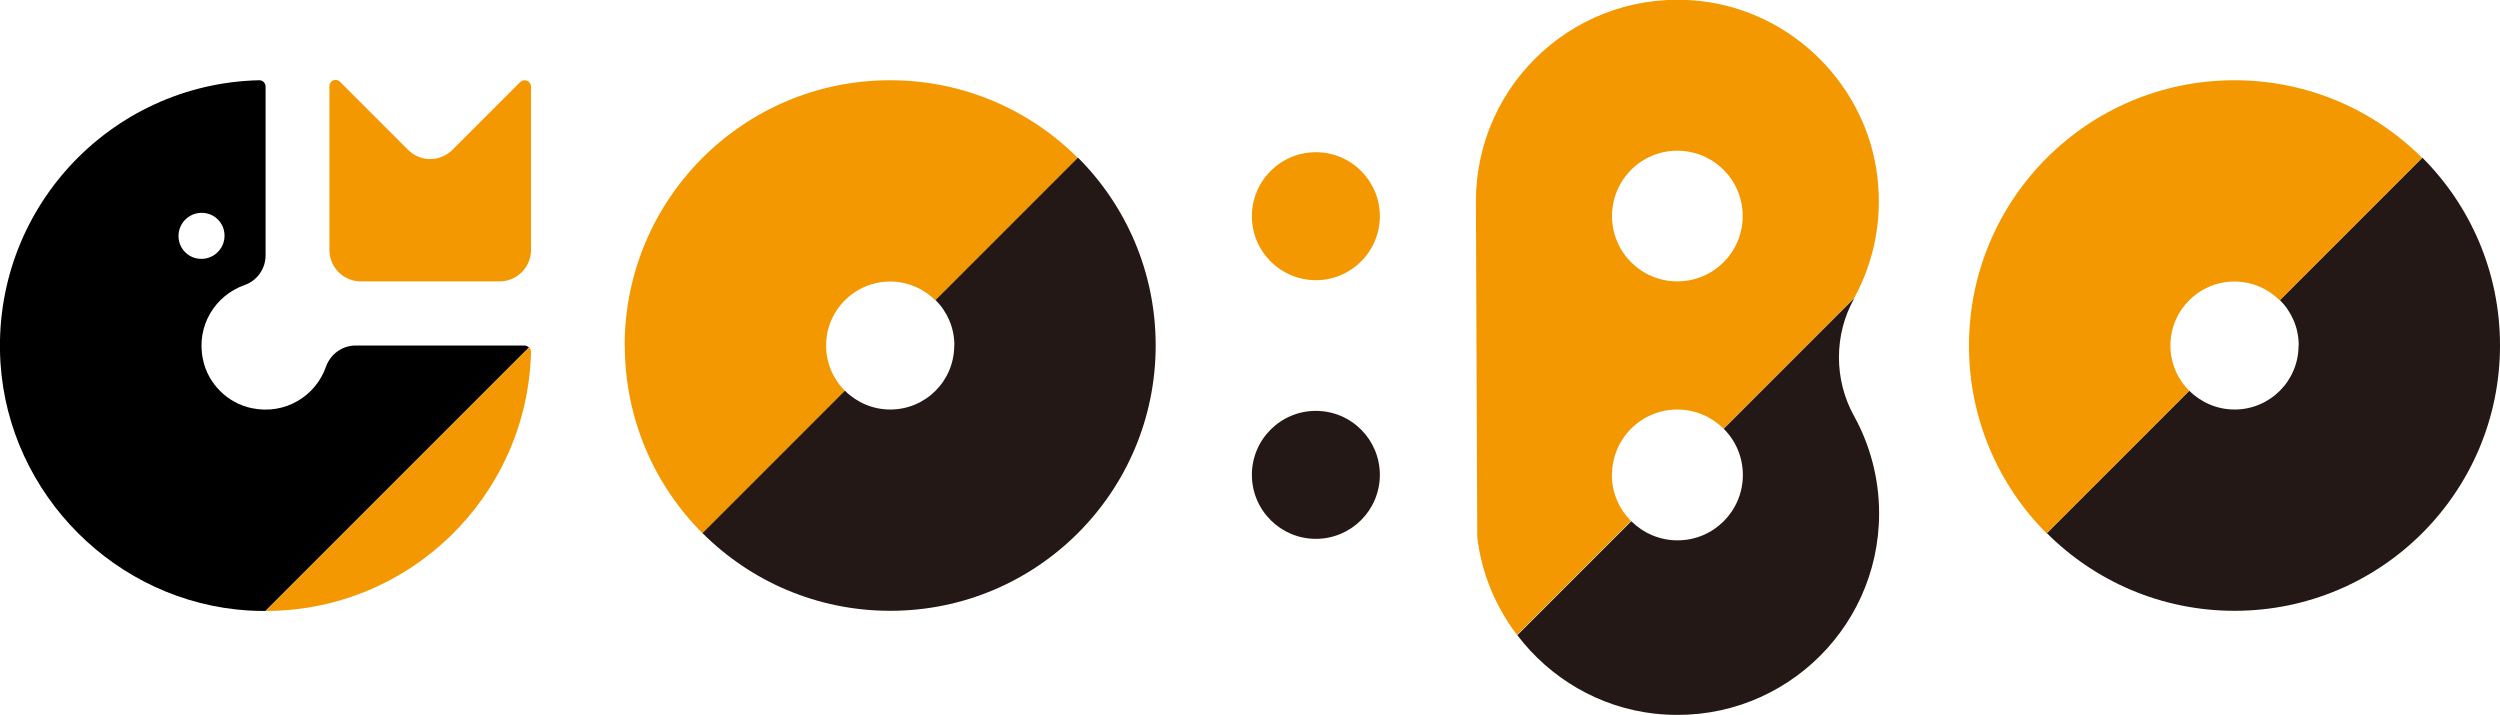
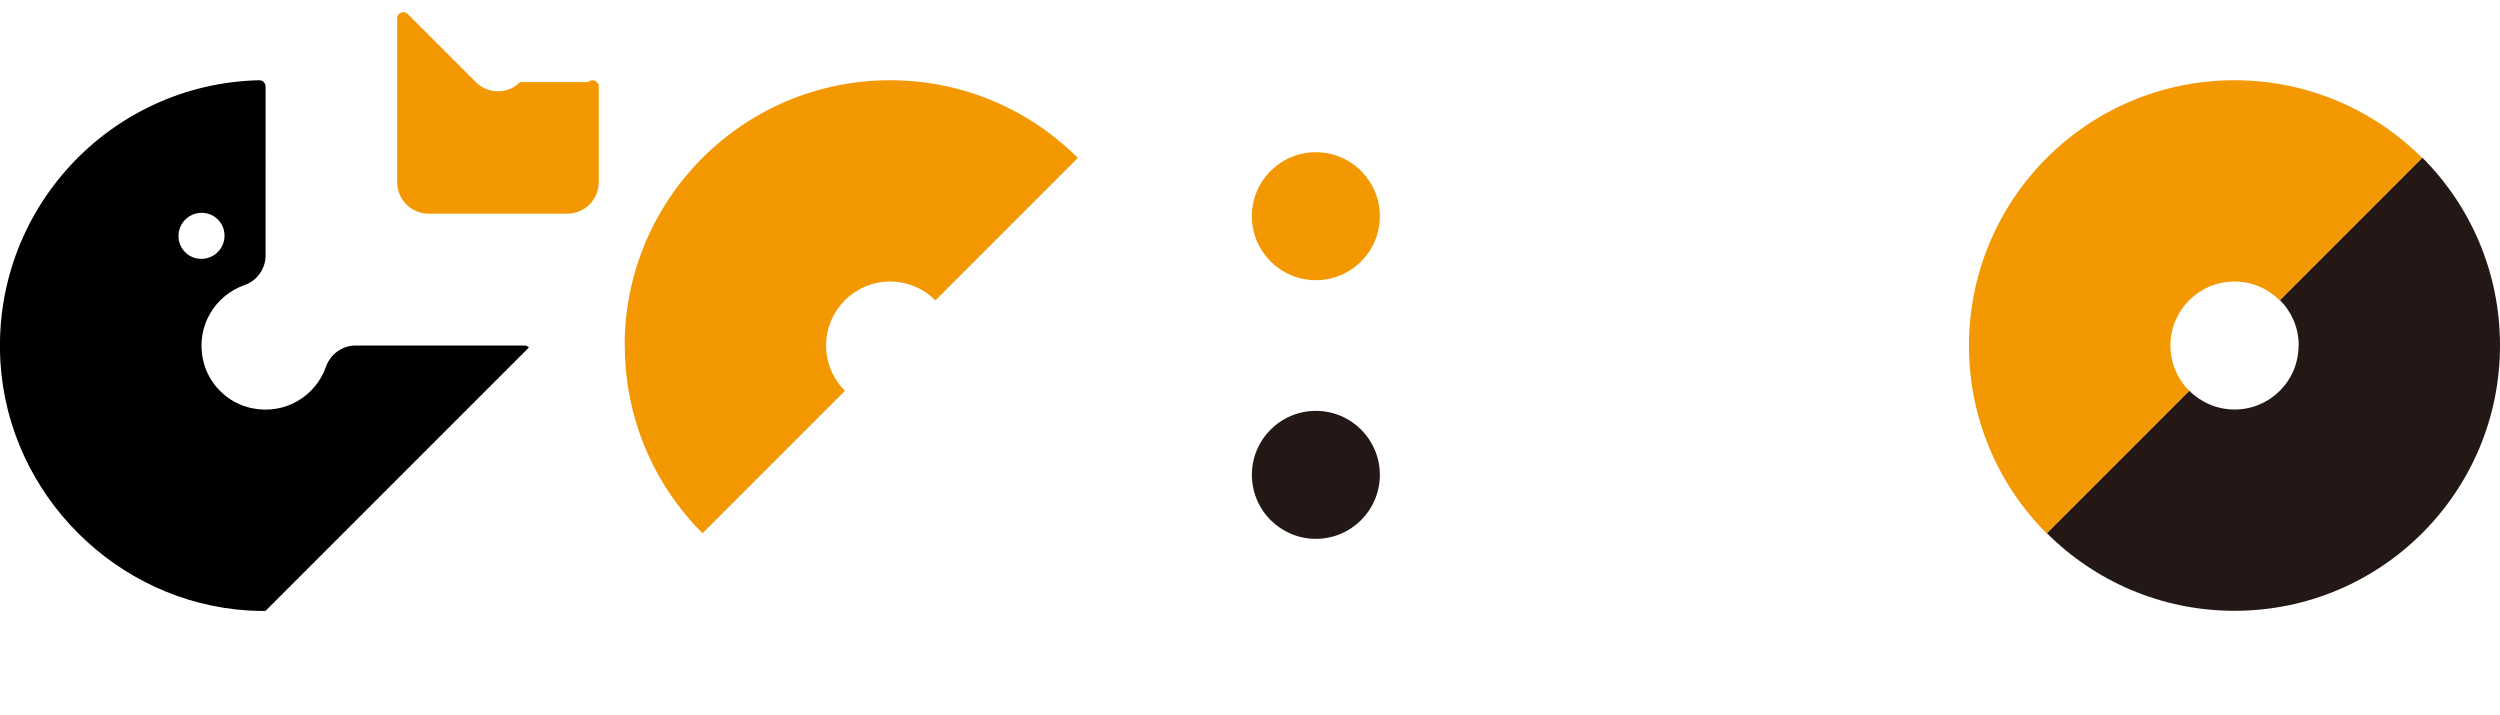
<svg xmlns="http://www.w3.org/2000/svg" id="_レイヤー_2" data-name="レイヤー 2" viewBox="0 0 166.05 47.49">
  <defs>
    <style>
      .cls-1 {
        fill: #f39800;
      }

      .cls-2 {
        fill: #231815;
      }
    </style>
  </defs>
  <g id="_レイヤー_1-2" data-name="レイヤー 1">
    <g>
      <g>
        <circle class="cls-1" cx="87.4" cy="14.36" r="4.25" />
        <circle class="cls-2" cx="87.4" cy="31.54" r="4.25" />
        <path class="cls-1" d="m41.5,22.95c0,4.87,1.97,9.28,5.16,12.47l9.46-9.46c-.77-.77-1.25-1.83-1.25-3.01,0-2.35,1.9-4.25,4.25-4.25,1.17,0,2.24.48,3.01,1.25l9.46-9.46c-3.19-3.19-7.6-5.16-12.47-5.16-9.74,0-17.63,7.89-17.63,17.63Z" />
-         <path class="cls-2" d="m63.38,22.95c0,2.35-1.9,4.25-4.25,4.25-1.17,0-2.24-.48-3.01-1.25l-9.46,9.46c3.19,3.19,7.6,5.16,12.47,5.16,9.74,0,17.63-7.89,17.63-17.63,0-4.87-1.97-9.28-5.16-12.47l-9.46,9.46c.77.77,1.25,1.83,1.25,3.01Z" />
        <path class="cls-2" d="m152.67,22.95c0,2.35-1.9,4.25-4.25,4.25-1.17,0-2.24-.48-3.01-1.25l-9.46,9.46c3.19,3.19,7.6,5.16,12.47,5.16,9.74,0,17.63-7.89,17.63-17.63,0-4.87-1.97-9.28-5.16-12.47l-9.46,9.46c.77.77,1.25,1.83,1.25,3.01Z" />
        <path class="cls-1" d="m135.95,35.42l9.46-9.46c-.77-.77-1.25-1.83-1.25-3.01,0-2.35,1.9-4.25,4.25-4.25,1.17,0,2.24.48,3.01,1.25l9.46-9.46c-3.19-3.19-7.6-5.16-12.47-5.16-9.74,0-17.63,7.89-17.63,17.63,0,4.87,1.97,9.28,5.16,12.47Z" />
        <g>
-           <path class="cls-1" d="m107.07,31.54c0-2.4,1.94-4.34,4.34-4.34,1.2,0,2.28.49,3.07,1.27l8.67-8.67c1.28-2.33,1.89-5.09,1.55-8.01-.7-6.11-5.65-11.04-11.76-11.72-8.07-.89-14.91,5.4-14.91,13.3l.09,22.3c.28,2.42,1.23,4.65,2.64,6.5l7.57-7.57c-.79-.79-1.27-1.87-1.27-3.07Zm4.34-21.53c2.4,0,4.34,1.94,4.34,4.34s-1.94,4.34-4.34,4.34-4.34-1.94-4.34-4.34,1.94-4.34,4.34-4.34Z" />
-           <path class="cls-2" d="m123.13,19.86s.02-.03.03-.05l-8.67,8.67c.79.79,1.27,1.87,1.27,3.07,0,2.4-1.94,4.34-4.34,4.34-1.2,0-2.28-.49-3.07-1.27l-7.57,7.57c2.16,2.84,5.42,4.8,9.12,5.21,8.07.89,14.91-5.4,14.91-13.3,0-2.35-.61-4.56-1.67-6.48-1.33-2.4-1.33-5.37,0-7.77Z" />
-         </g>
+           </g>
      </g>
-       <path class="cls-1" d="m34.55,5.45l-4.5,4.5c-.82.82-2.14.82-2.95,0l-4.52-4.52c-.26-.26-.7-.08-.7.29v10.88c0,1.15.93,2.09,2.09,2.09h9.21c1.15,0,2.09-.93,2.09-2.09V5.75c0-.37-.45-.56-.71-.3Z" />
+       <path class="cls-1" d="m34.55,5.45c-.82.82-2.14.82-2.95,0l-4.52-4.52c-.26-.26-.7-.08-.7.29v10.88c0,1.15.93,2.09,2.09,2.09h9.21c1.15,0,2.09-.93,2.09-2.09V5.75c0-.37-.45-.56-.71-.3Z" />
      <g>
        <path d="m34.84,22.95h-11.22c-.89,0-1.67.57-1.97,1.41-.67,1.92-2.69,3.22-4.93,2.75-1.61-.33-2.91-1.63-3.24-3.24-.47-2.24.83-4.25,2.75-4.93.84-.29,1.41-1.08,1.41-1.97V5.75c0-.23-.19-.43-.43-.42C7.29,5.56-.59,13.97.03,24.08c.55,8.78,7.69,15.93,16.47,16.47.38.02.75.03,1.13.03l17.5-17.5c-.08-.08-.18-.13-.3-.13Zm-22.94-6.9c-.27-1.14.73-2.14,1.87-1.87.54.13.97.57,1.1,1.1.27,1.14-.73,2.14-1.87,1.87-.54-.13-.97-.57-1.1-1.1Z" />
-         <path class="cls-1" d="m35.14,23.08l-17.5,17.5c9.59,0,17.4-7.66,17.63-17.2,0-.12-.04-.23-.12-.3Z" />
      </g>
    </g>
  </g>
</svg>